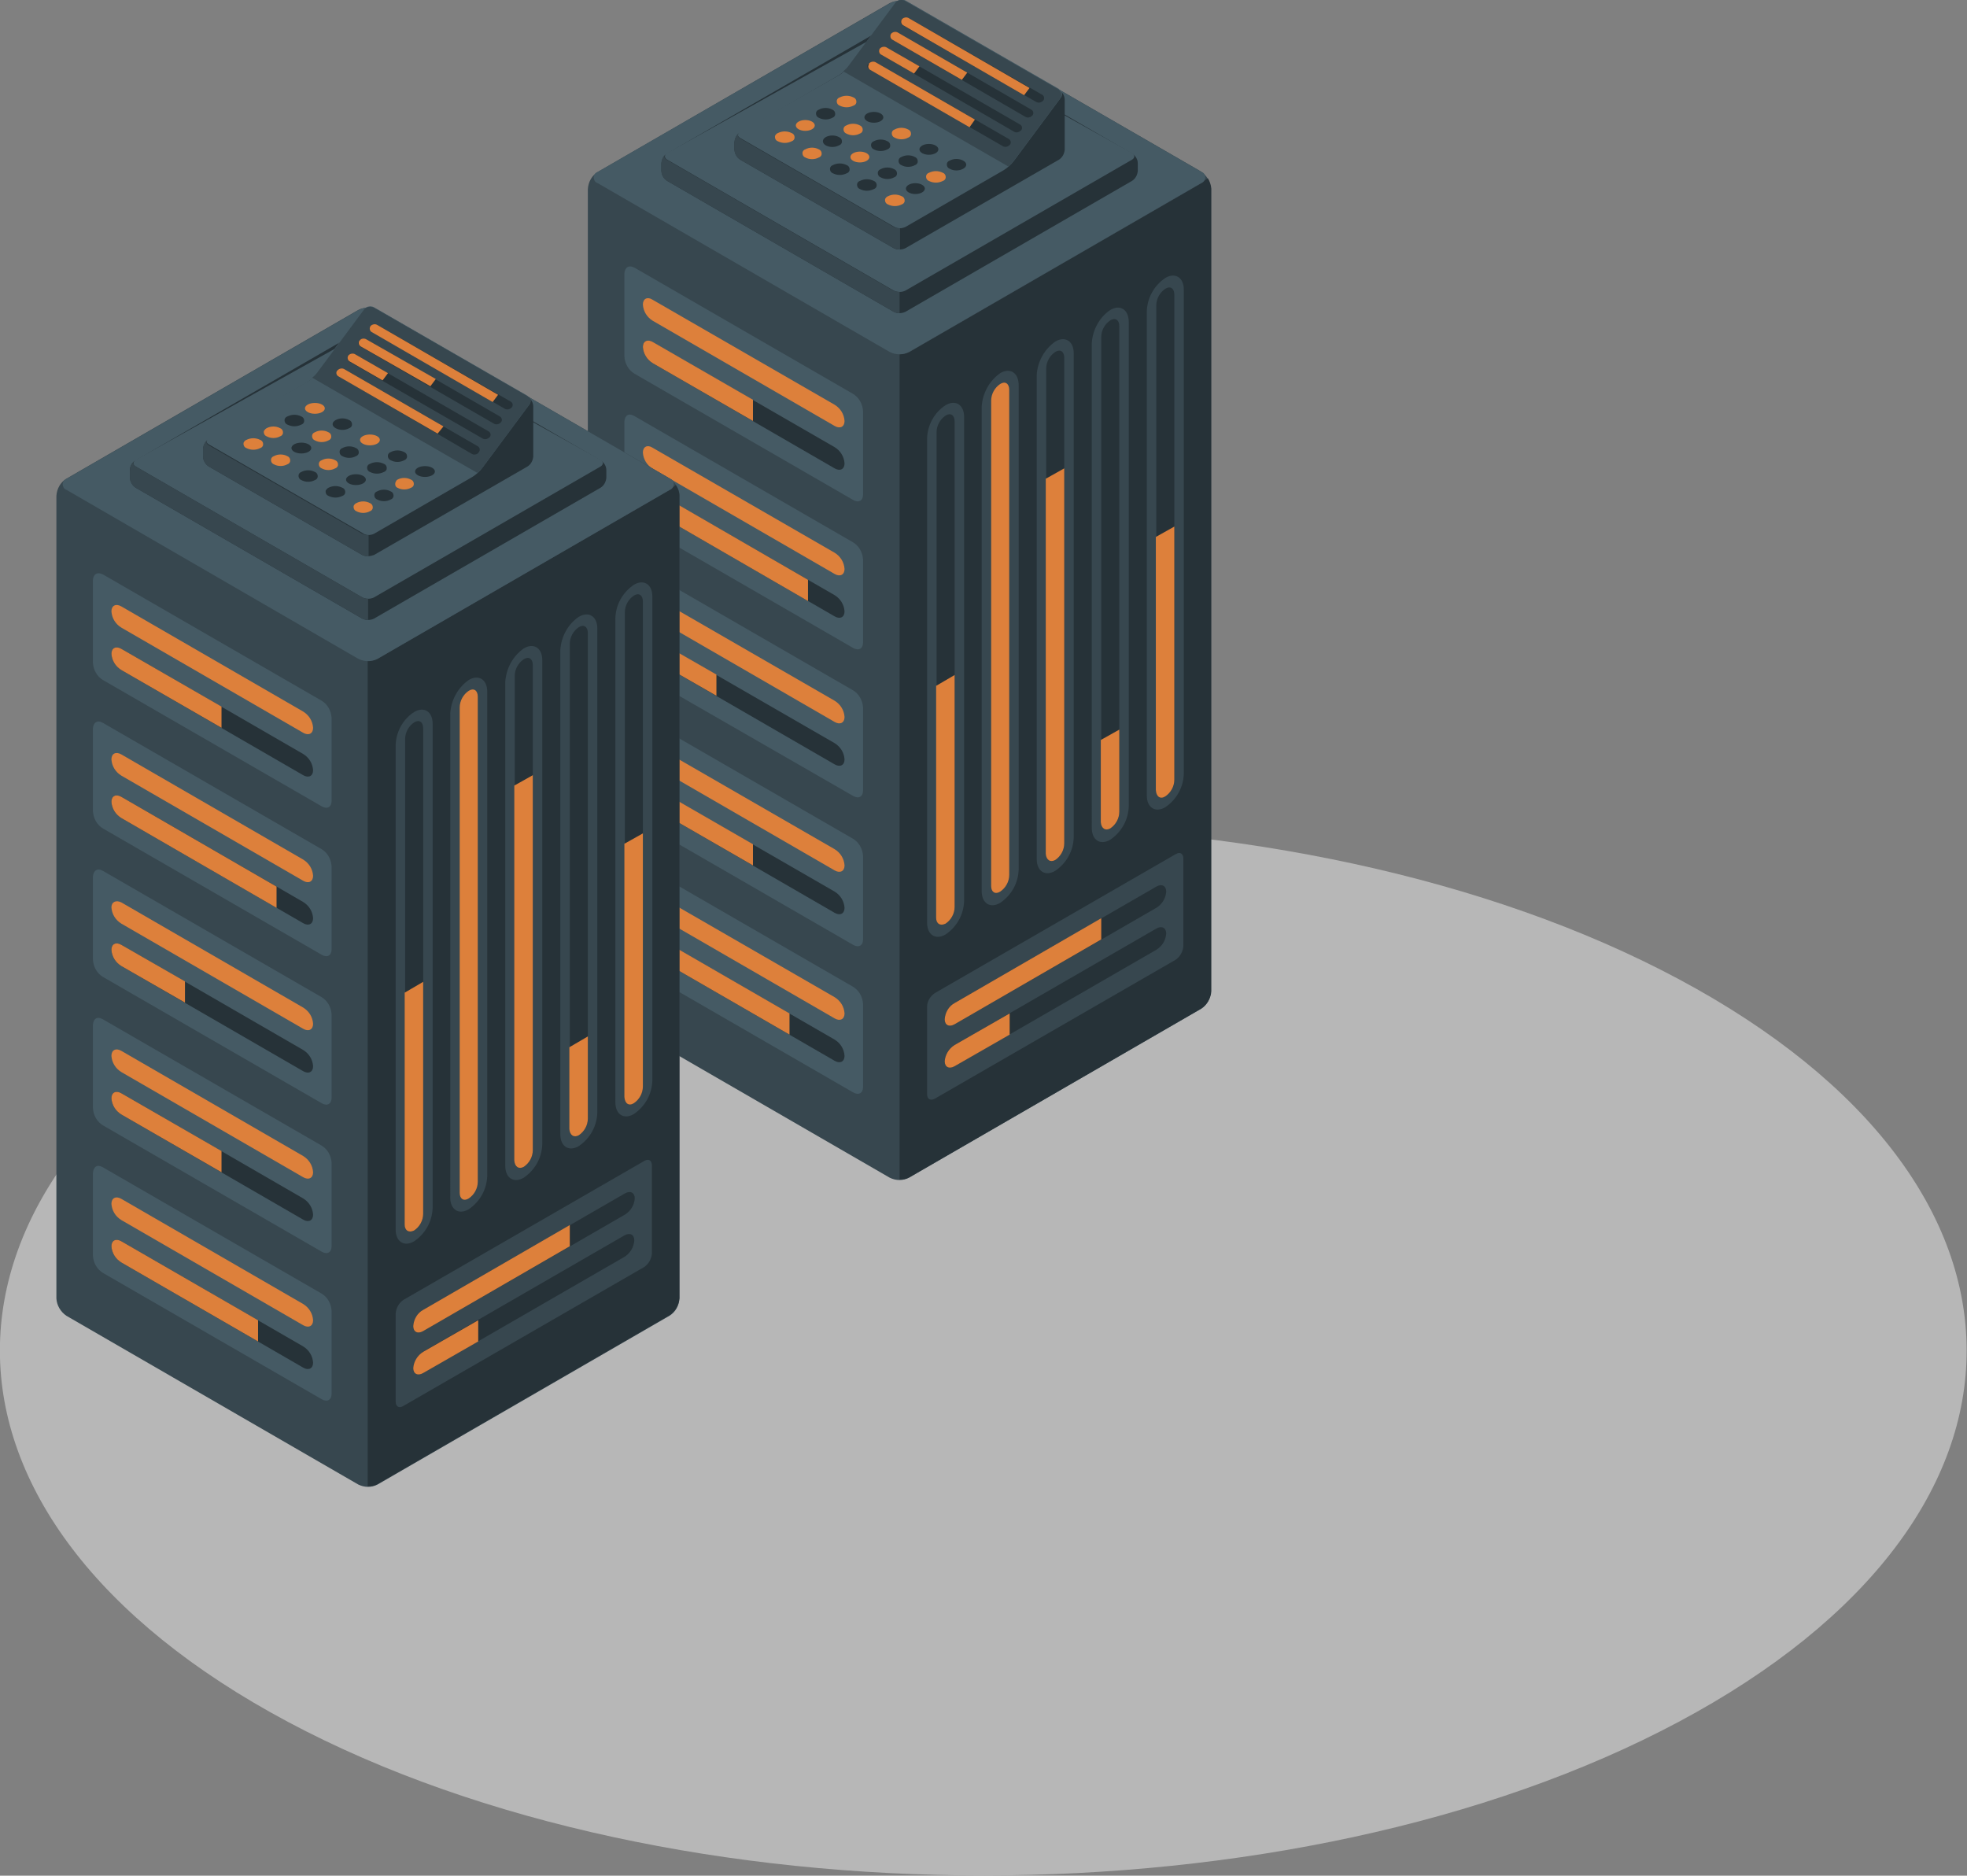
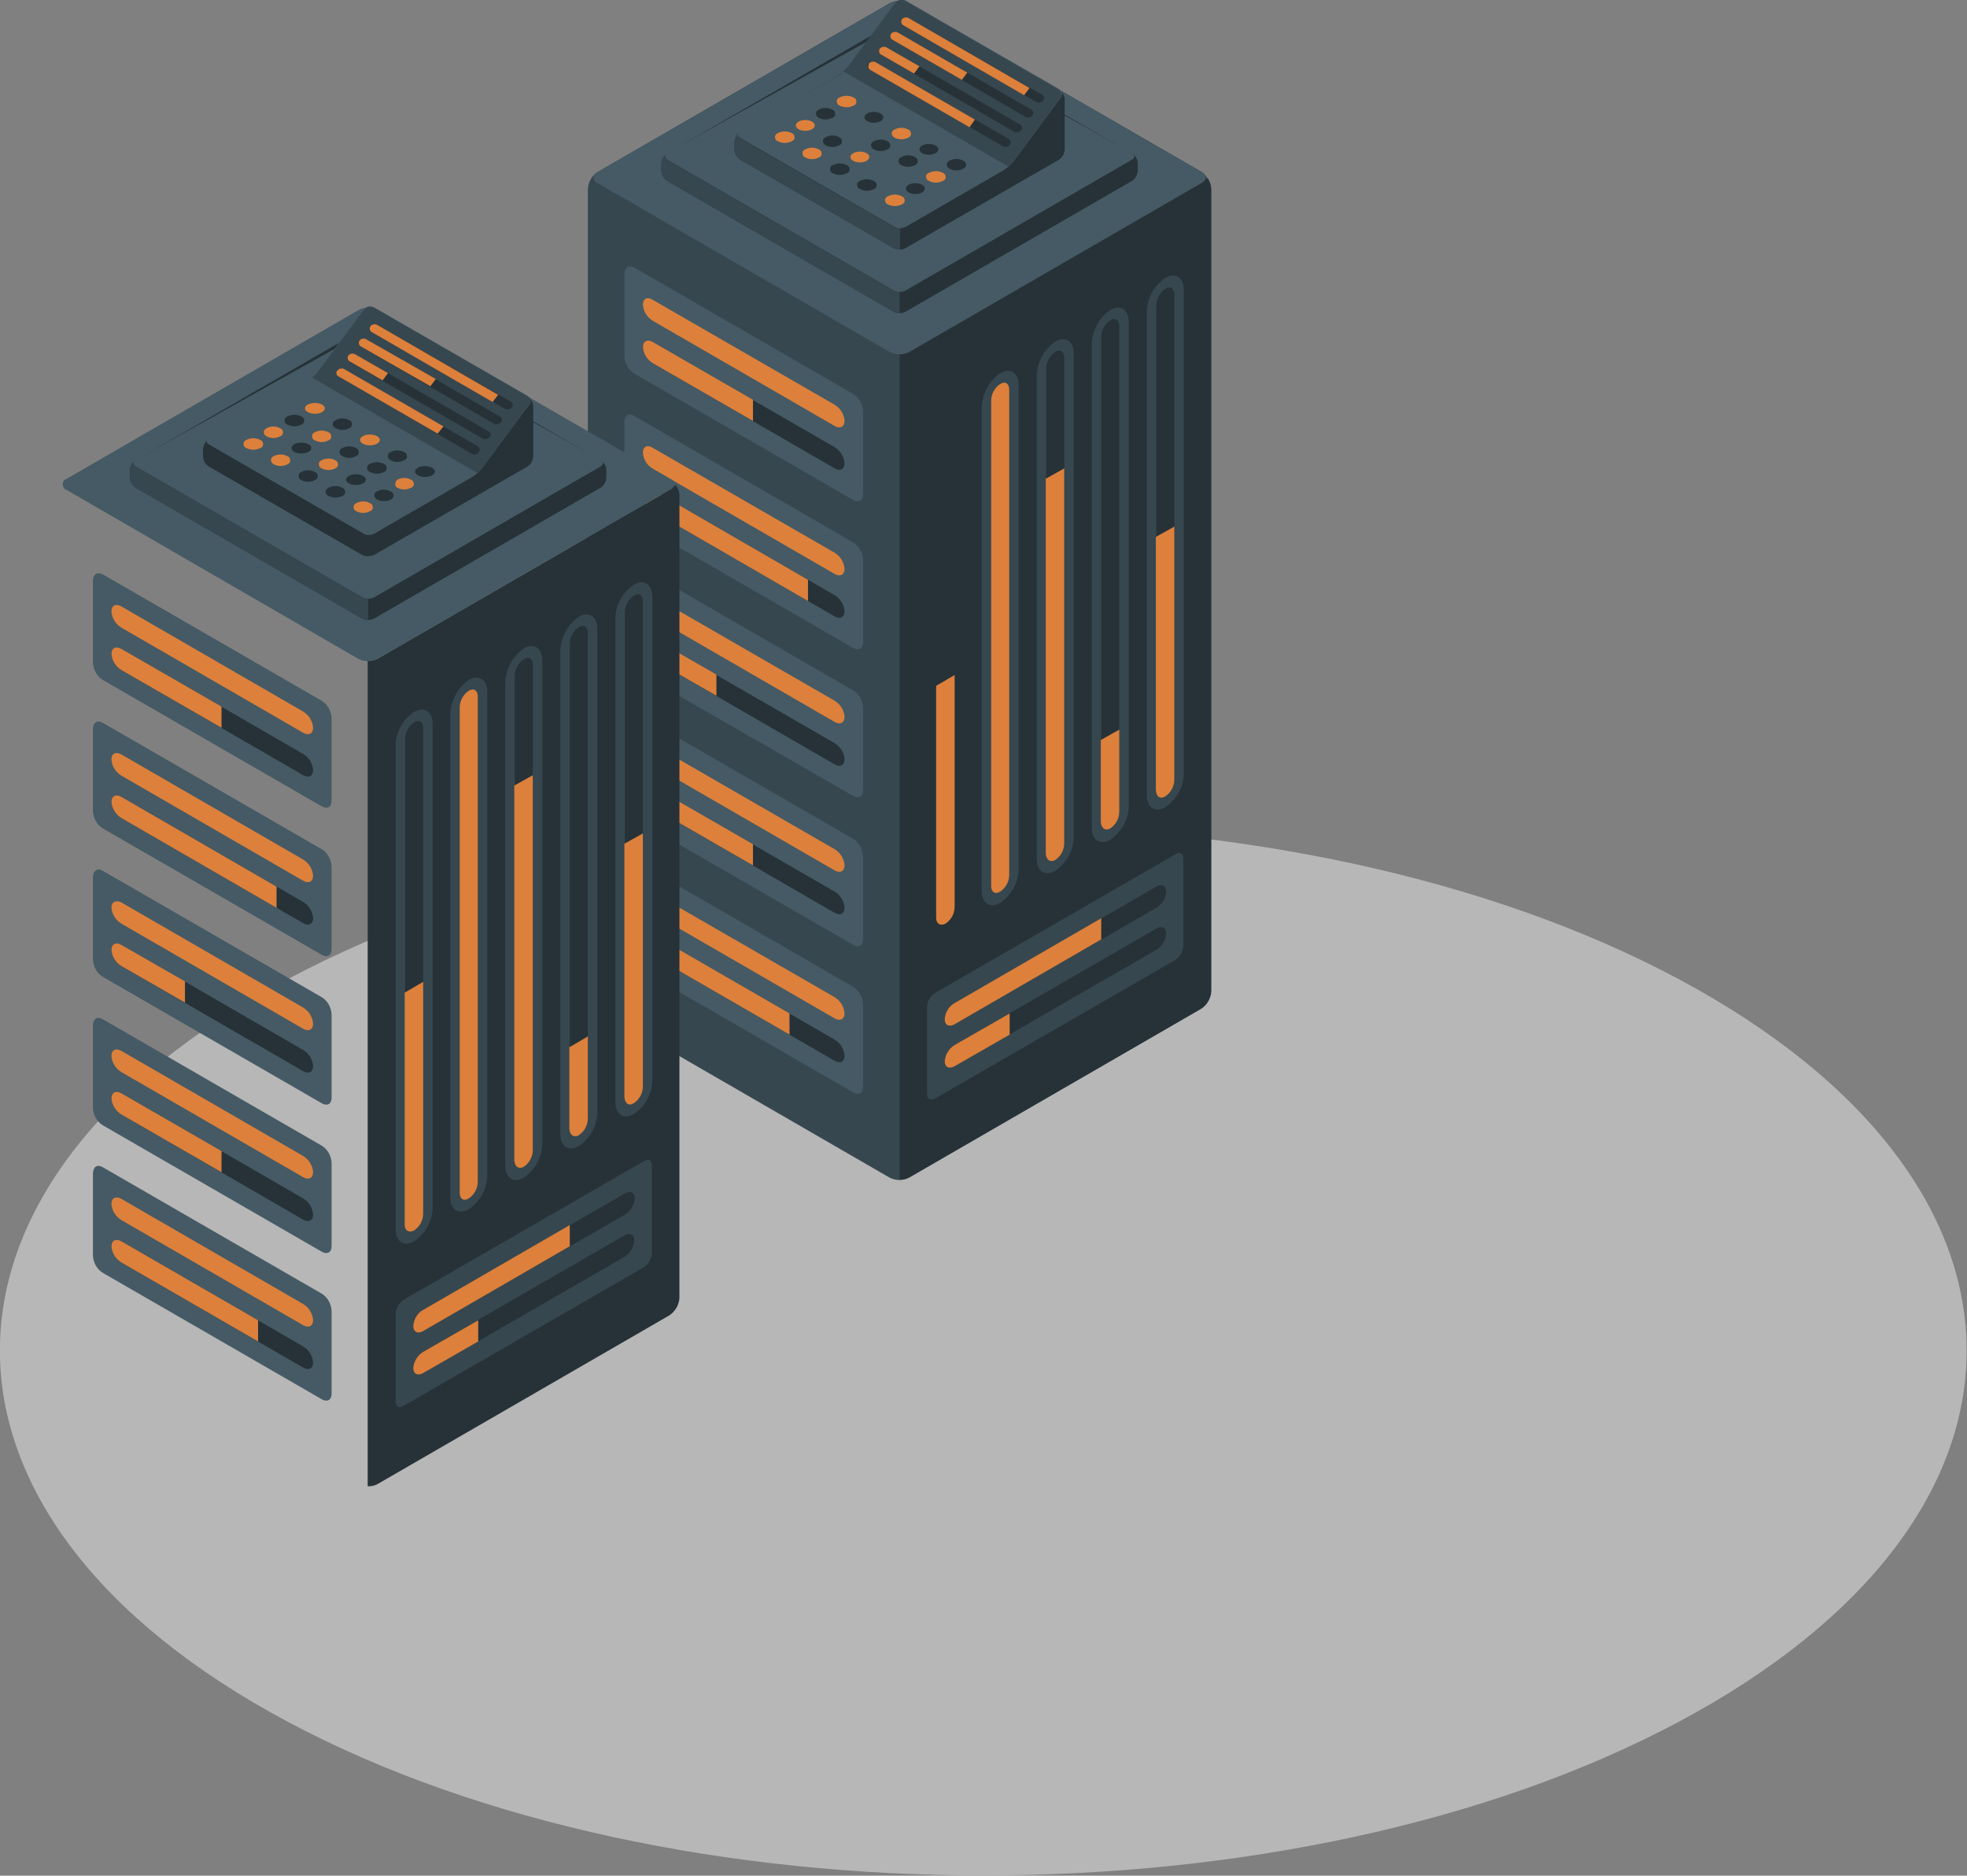
<svg xmlns="http://www.w3.org/2000/svg" version="1.1" id="Layer_1" x="0px" y="0px" viewBox="0 0 436 415.7" style="enable-background:new 0 0 436 415.7;" xml:space="preserve">
  <rect x="0" y="0" width="436" height="415.7" fill="#808080" stroke="none" />
  <style type="text/css">
	.st0{opacity:0.49;}
	.st1{fill:#F0F0F0;}
	.st2{fill:#37474F;}
	.st3{fill:#263238;}
	.st4{fill:#455A64;}
	.st5{fill:#DD803B;}
</style>
  <g id="Floor" class="st0">
    <path id="Floor-2" class="st1" d="M63.8,381.6c85.1,45.4,223.2,45.4,308.3,0s85.1-119.1,0-164.6s-223.2-45.4-308.3,0   S-21.3,336.2,63.8,381.6z" />
  </g>
  <g id="Servers">
    <g id="Server">
      <path class="st2" d="M197.2,0.7l-64.7,37.4c-1.3,0.8-2.1,2.2-2.2,3.8v177.9c0.1,1.5,0.9,2.9,2.2,3.8l64.7,37.4    c1.4,0.7,3,0.7,4.3,0l64.7-37.4c1.3-0.8,2.1-2.2,2.2-3.8v-178c-0.1-1.5-0.9-2.9-2.2-3.8L201.6,0.7C200.2,0,198.6,0,197.2,0.7z" />
      <path class="st3" d="M268.5,41.8v177.9c-0.1,1.5-0.9,2.9-2.2,3.8l-64.7,37.4c-0.7,0.4-1.4,0.5-2.2,0.5V78.5c0.8,0,1.5-0.2,2.2-0.5    l64.7-37.4l0.6-0.5l0.8-0.6C268.2,40.2,268.4,41,268.5,41.8z" />
      <path class="st4" d="M140.6,59.3l48.5,28c1.3,0.8,2.1,2.2,2.2,3.8v18.5c0,1.4-1,1.9-2.2,1.2l-48.5-28c-1.3-0.8-2.1-2.2-2.2-3.8    V60.6C138.5,59.2,139.4,58.7,140.6,59.3z" />
      <path class="st5" d="M142.5,67.5c0.1,1.5,0.9,2.8,2.2,3.6L185,94.4c1.2,0.7,2.2,0.2,2.2-1.1c-0.1-1.5-0.9-2.8-2.2-3.6l-40.4-23.3    C143.5,65.7,142.5,66.2,142.5,67.5z" />
      <path class="st3" d="M142.5,76.9c0.1,1.5,0.9,2.8,2.2,3.6l40.3,23.3c1.2,0.7,2.2,0.2,2.2-1.1c-0.1-1.5-0.9-2.8-2.2-3.6l-40.4-23.3    C143.5,75.1,142.5,75.6,142.5,76.9z" />
      <path class="st5" d="M144.7,75.8l22.2,12.8v4.7l-22.2-12.8c-1.3-0.8-2.1-2.1-2.2-3.6C142.5,75.6,143.5,75.1,144.7,75.8z" />
      <path class="st4" d="M140.6,92.2l48.5,28c1.3,0.8,2.1,2.2,2.2,3.8v18.4c0,1.4-1,1.9-2.2,1.2l-48.5-28c-1.3-0.8-2.1-2.2-2.2-3.8    V93.4C138.5,92,139.4,91.5,140.6,92.2z" />
      <path class="st5" d="M142.5,100.3c0.1,1.5,0.9,2.8,2.2,3.6l40.3,23.3c1.2,0.7,2.2,0.2,2.2-1.1c-0.1-1.5-0.9-2.8-2.2-3.6    l-40.4-23.3C143.5,98.5,142.5,99,142.5,100.3z" />
      <path class="st3" d="M142.5,109.7c0.1,1.5,0.9,2.8,2.2,3.6l40.3,23.3c1.2,0.7,2.2,0.2,2.2-1.1c-0.1-1.5-0.9-2.8-2.2-3.6    l-40.4-23.3C143.5,107.9,142.5,108.4,142.5,109.7z" />
      <path class="st5" d="M144.7,108.6l34.4,19.9v4.7l-34.4-19.9c-1.3-0.8-2.1-2.1-2.2-3.6C142.5,108.4,143.5,107.9,144.7,108.6z" />
      <path class="st4" d="M140.6,125l48.5,28c1.3,0.8,2.1,2.2,2.2,3.8v18.4c0,1.4-1,1.9-2.2,1.2l-48.5-27.9c-1.3-0.8-2.1-2.2-2.2-3.8    v-18.5C138.5,124.9,139.4,124.3,140.6,125z" />
      <path class="st5" d="M142.5,133.1c0.1,1.5,0.9,2.8,2.2,3.6L185,160c1.2,0.7,2.2,0.2,2.2-1.1c-0.1-1.5-0.9-2.8-2.2-3.6L144.6,132    C143.5,131.4,142.5,131.9,142.5,133.1z" />
      <path class="st3" d="M142.5,142.5c0.1,1.5,0.9,2.8,2.2,3.6l40.3,23.3c1.2,0.7,2.2,0.2,2.2-1.1c-0.1-1.5-0.9-2.8-2.2-3.6    l-40.4-23.3C143.5,140.7,142.5,141.2,142.5,142.5z" />
      <path class="st5" d="M144.7,141.4l14.1,8.1v4.7l-14.1-8.1c-1.3-0.8-2.1-2.1-2.2-3.6C142.5,141.2,143.5,140.7,144.7,141.4z" />
      <path class="st4" d="M140.6,157.9l48.5,28c1.3,0.8,2.1,2.2,2.2,3.8v18.5c0,1.4-1,1.9-2.2,1.2l-48.5-28c-1.3-0.8-2.1-2.2-2.2-3.8    v-18.5C138.5,157.7,139.4,157.2,140.6,157.9z" />
      <path class="st5" d="M142.5,166c0.1,1.5,0.9,2.8,2.2,3.6l40.3,23.3c1.2,0.7,2.2,0.2,2.2-1.1c-0.1-1.5-0.9-2.8-2.2-3.6l-40.4-23.3    C143.5,164.2,142.5,164.7,142.5,166z" />
      <path class="st3" d="M142.5,175.4c0.1,1.5,0.9,2.8,2.2,3.6l40.3,23.3c1.2,0.7,2.2,0.2,2.2-1.1c-0.1-1.5-0.9-2.8-2.2-3.6    l-40.4-23.3C143.5,173.6,142.5,174.1,142.5,175.4z" />
      <path class="st5" d="M144.7,174.3l22.2,12.8v4.7L144.7,179c-1.3-0.8-2.1-2.1-2.2-3.6C142.5,174.1,143.5,173.6,144.7,174.3z" />
      <path class="st4" d="M140.6,190.7l48.5,28c1.3,0.8,2.1,2.2,2.2,3.8v18.4c0,1.4-1,1.9-2.2,1.2l-48.5-28c-1.3-0.8-2.1-2.2-2.2-3.8    V192C138.5,190.6,139.4,190,140.6,190.7z" />
      <path class="st5" d="M142.5,198.8c0.1,1.5,0.9,2.8,2.2,3.6l40.3,23.3c1.2,0.7,2.2,0.2,2.2-1.1c-0.1-1.5-0.9-2.8-2.2-3.6    l-40.4-23.3C143.5,197,142.5,197.5,142.5,198.8z" />
      <path class="st3" d="M142.5,208.2c0.1,1.5,0.9,2.8,2.2,3.6l40.3,23.3c1.2,0.7,2.2,0.2,2.2-1.1c-0.1-1.5-0.9-2.8-2.2-3.6    l-40.4-23.3C143.5,206.4,142.5,206.9,142.5,208.2z" />
      <path class="st5" d="M144.7,207.1l30.3,17.5v4.7l-30.3-17.5c-1.3-0.8-2.1-2.1-2.2-3.6C142.5,206.9,143.5,206.4,144.7,207.1z" />
-       <path class="st2" d="M209.6,89.8c2.2-1.3,4.1-0.1,4.1,2.6v107.3c-0.1,3-1.6,5.7-4.1,7.4c-2.2,1.3-4.1,0.1-4.1-2.6V97.1    C205.6,94.2,207.1,91.4,209.6,89.8z" />
      <path class="st3" d="M209.6,204.7c1.2-0.8,2-2.2,2-3.7V93.4c0-1.4-0.9-2-2-1.3c-1.2,0.8-2,2.2-2,3.7v107.6    C207.5,204.7,208.4,205.3,209.6,204.7z" />
      <path class="st5" d="M209.6,204.7c1.2-0.8,2-2.2,2-3.7v-51.4l-4.1,2.4v51.4C207.5,204.7,208.4,205.3,209.6,204.7z" />
      <path class="st2" d="M221.7,82.7c2.2-1.3,4.1-0.1,4.1,2.7v107.3c-0.1,3-1.6,5.7-4.1,7.4c-2.2,1.3-4.1,0.1-4.1-2.6V90.1    C217.8,87.1,219.3,84.4,221.7,82.7z" />
      <path class="st5" d="M221.7,197.6c1.2-0.8,2-2.2,2-3.7V86.4c0-1.4-0.9-2-2-1.3c-1.2,0.8-2,2.2-2,3.7v107.6    C219.7,197.7,220.6,198.3,221.7,197.6z" />
      <path class="st2" d="M233.9,75.7c2.2-1.3,4.1-0.1,4.1,2.6v107.3c-0.1,3-1.6,5.7-4.1,7.4c-2.2,1.3-4.1,0.1-4.1-2.6V83    C230,80.1,231.5,77.4,233.9,75.7z" />
      <path class="st3" d="M233.9,190.6c1.2-0.8,2-2.2,2-3.7V79.3c0-1.4-0.9-2-2-1.3c-1.2,0.8-2,2.2-2,3.7v107.6    C231.9,190.6,232.8,191.2,233.9,190.6z" />
      <path class="st5" d="M233.9,190.6c1.2-0.8,2-2.2,2-3.7v-83.1l-4.1,2.3v83.1C231.9,190.6,232.8,191.2,233.9,190.6z" />
      <path class="st2" d="M246.1,68.7c2.2-1.3,4.1-0.1,4.1,2.7v107.3c-0.1,3-1.6,5.7-4.1,7.4c-2.2,1.3-4.1,0.1-4.1-2.6V76    C242.2,73.1,243.7,70.3,246.1,68.7z" />
      <path class="st3" d="M246.1,183.6c1.2-0.8,2-2.2,2-3.7V72.3c0-1.4-0.9-2-2-1.3c-1.2,0.8-2,2.2-2,3.7v107.6    C244.1,183.6,245,184.2,246.1,183.6z" />
      <path class="st5" d="M246.1,183.6c1.2-0.8,2-2.2,2-3.7v-18.2L244,164v18.2C244.1,183.6,245,184.2,246.1,183.6z" />
      <path class="st2" d="M258.3,61.6c2.2-1.3,4.1-0.1,4.1,2.6v107.3c-0.1,3-1.6,5.7-4.1,7.4c-2.2,1.3-4.1,0.1-4.1-2.6V69    C254.3,66,255.8,63.3,258.3,61.6z" />
      <path class="st3" d="M258.3,176.5c1.2-0.8,2-2.2,2-3.7V65.3c0-1.4-0.9-2-2-1.3c-1.2,0.8-2,2.2-2,3.7v107.6    C256.3,176.6,257.2,177.2,258.3,176.5z" />
      <path class="st5" d="M258.3,176.5c1.2-0.8,2-2.2,2-3.7v-56.1l-4.1,2.3v56.1C256.3,176.6,257.2,177.2,258.3,176.5z" />
      <path class="st2" d="M207.2,220.1l53.4-30.8c1-0.6,1.7-0.1,1.7,1v19.4c-0.1,1.2-0.7,2.3-1.7,3l-53.4,30.8c-1,0.5-1.7,0.1-1.7-1    v-19.4C205.5,221.9,206.2,220.8,207.2,220.1z" />
      <path class="st3" d="M209.4,225.9c0,1.3,1,1.8,2.2,1.1l44.7-25.8c1.3-0.8,2.1-2.1,2.2-3.6c0-1.3-1-1.8-2.2-1.1l-44.7,25.8    C210.3,223,209.5,224.4,209.4,225.9z" />
      <path class="st5" d="M209.4,225.9c0,1.3,1,1.8,2.2,1.1l32.5-18.8v-4.7l-32.5,18.8C210.3,223,209.5,224.4,209.4,225.9z" />
      <path class="st3" d="M209.4,235.2c0,1.3,1,1.8,2.2,1.1l44.7-25.8c1.3-0.8,2.1-2.1,2.2-3.6c0-1.3-1-1.8-2.2-1.1l-44.7,25.8    C210.3,232.4,209.5,233.8,209.4,235.2z" />
      <path class="st5" d="M209.4,235.2c0,1.3,1,1.8,2.2,1.1l12.2-7v-4.7l-12.2,7C210.3,232.4,209.5,233.8,209.4,235.2z" />
      <path class="st4" d="M266.3,38.1L201.6,0.7c-1.4-0.7-3-0.7-4.3,0l-64.8,37.4c-0.7,0.2-1.1,1-0.8,1.7c0.1,0.4,0.4,0.7,0.8,0.8    L197.2,78c1.4,0.7,3,0.7,4.3,0l64.7-37.4c0.7-0.2,1.1-1,0.9-1.7C267,38.5,266.7,38.2,266.3,38.1z" />
      <path class="st3" d="M198.1,69.1l-50.2-29c-0.8-0.5-1.2-1.3-1.3-2.2v-1.7c0.1-0.9,0.5-1.7,1.3-2.2l50.2-29c0.8-0.4,1.8-0.4,2.6,0    l50.2,29c0.8,0.5,1.3,1.3,1.3,2.2v1.7c-0.1,0.9-0.5,1.7-1.3,2.2l-50.2,29C199.9,69.5,198.9,69.5,198.1,69.1z" />
      <path class="st4" d="M147.9,35.4l50.2,29c0.8,0.4,1.8,0.4,2.6,0l50.2-29c0.7-0.4,0.7-1.1,0-1.5l-50.2-28c-0.8-0.4-1.8-0.4-2.6,0    l-50.2,28C147.2,34.3,147.2,35,147.9,35.4z" />
      <path class="st2" d="M199.4,64.7v4.7c-0.5,0-0.9-0.1-1.3-0.3l-50.2-29c-0.8-0.5-1.3-1.3-1.3-2.2v-1.7c0-0.8,0.4-1.6,1-2.1    c-0.5,0.4-0.4,1,0.2,1.3l50.2,29C198.5,64.6,198.9,64.7,199.4,64.7z" />
      <path class="st3" d="M198.1,55l-34-19.6c-0.8-0.5-1.2-1.3-1.3-2.2v-1.7c0.1-0.9,0.5-1.7,1.3-2.2l21.8-12.6    c0.8-0.5,1.6-1.2,2.2-1.9l10.4-14c0.5-0.7,1.4-0.9,2.2-0.5l34,19.6c0.8,0.5,1.3,1.3,1.3,2.2v11.1c-0.1,0.9-0.5,1.7-1.3,2.2    l-34,19.6C199.9,55.4,198.9,55.4,198.1,55z" />
      <path class="st4" d="M200.7,50.3l21.8-12.6c0.8-0.5,1.6-1.2,2.2-2l10.4-14c0.5-0.6,0.4-1.4-0.2-1.8c-0.1-0.1-0.2-0.1-0.2-0.2    l-34-19.6c-0.7-0.4-1.7-0.2-2.2,0.5l-10.4,14c-0.5,0.8-1.2,1.5-2,2l-22,12.5c-0.4,0.1-0.6,0.6-0.5,1c0.1,0.2,0.3,0.4,0.5,0.5    l34,19.6C198.9,50.7,199.8,50.7,200.7,50.3z" />
      <path class="st2" d="M234.6,19.8l-34-19.6c-0.7-0.4-1.7-0.2-2.2,0.5l-10.4,14c-0.3,0.4-0.7,0.8-1.1,1.1l36.6,21.1    c0.4-0.3,0.7-0.7,1.1-1.1l10.4-14c0.4-0.6,0.3-1.4-0.2-1.8C234.8,19.9,234.7,19.9,234.6,19.8z" />
      <path class="st5" d="M172.4,29.5c1-0.5,2.1-0.5,3.1,0c0.5,0.2,0.7,0.7,0.6,1.2c-0.1,0.3-0.3,0.5-0.6,0.6c-1,0.5-2.1,0.5-3.1,0    c-0.5-0.2-0.7-0.7-0.6-1.2C171.9,29.9,172.1,29.6,172.4,29.5z" />
      <path class="st5" d="M178.5,33.1c0.9-0.5,2.1-0.5,3,0c0.5,0.2,0.7,0.7,0.6,1.2c-0.1,0.3-0.3,0.5-0.6,0.6c-0.9,0.5-2.1,0.5-3,0    c-0.5-0.2-0.7-0.7-0.6-1.2C178,33.4,178.2,33.2,178.5,33.1z" />
      <path class="st3" d="M184.6,36.6c1-0.5,2.1-0.5,3.1,0c0.5,0.2,0.7,0.7,0.6,1.2c-0.1,0.3-0.3,0.5-0.6,0.6c-1,0.5-2.1,0.5-3.1,0    c-0.5-0.2-0.7-0.7-0.6-1.2C184.1,36.9,184.3,36.7,184.6,36.6z" />
      <path class="st3" d="M190.6,40.1c1-0.5,2.1-0.5,3.1,0c0.5,0.2,0.7,0.7,0.6,1.2c-0.1,0.3-0.3,0.5-0.6,0.6c-1,0.5-2.1,0.5-3.1,0    c-0.5-0.2-0.7-0.7-0.6-1.2C190.1,40.4,190.3,40.2,190.6,40.1z" />
      <ellipse class="st5" cx="178.5" cy="27.8" rx="2.1" ry="1.2" />
      <path class="st3" d="M183,30.4c0.9-0.5,2.1-0.5,3,0c0.5,0.2,0.7,0.7,0.6,1.2c-0.1,0.3-0.3,0.5-0.6,0.6c-0.9,0.5-2.1,0.5-3,0    C182.2,31.7,182.2,30.9,183,30.4z" />
      <ellipse class="st5" cx="190.6" cy="34.8" rx="2.1" ry="1.2" />
-       <path class="st3" d="M195.2,37.5c0.9-0.5,2.1-0.5,3,0c0.5,0.2,0.7,0.7,0.6,1.2c-0.1,0.3-0.3,0.5-0.6,0.6c-0.9,0.5-2.1,0.5-3,0    c-0.5-0.2-0.7-0.7-0.6-1.2C194.7,37.8,194.9,37.6,195.2,37.5z" />
      <path class="st3" d="M181.5,24.3c0.9-0.5,2.1-0.5,3,0c0.5,0.2,0.7,0.7,0.6,1.2c-0.1,0.3-0.3,0.5-0.6,0.6c-0.9,0.5-2.1,0.5-3,0    c-0.5-0.2-0.7-0.7-0.6-1.2C181,24.6,181.2,24.4,181.5,24.3z" />
-       <path class="st5" d="M187.6,27.8c0.9-0.5,2.1-0.5,3,0c0.5,0.2,0.7,0.7,0.6,1.2c-0.1,0.3-0.3,0.5-0.6,0.6c-0.9,0.5-2.1,0.5-3,0    c-0.5-0.2-0.7-0.7-0.6-1.2C187.1,28.1,187.3,27.9,187.6,27.8z" />
      <path class="st3" d="M193.7,31.3c0.9-0.5,2.1-0.5,3,0c0.5,0.2,0.7,0.7,0.6,1.2c-0.1,0.3-0.3,0.5-0.6,0.6c-0.9,0.5-2.1,0.5-3,0    c-0.5-0.2-0.7-0.7-0.6-1.2C193.2,31.6,193.4,31.4,193.7,31.3z" />
      <path class="st5" d="M196.8,43.5c1-0.5,2.1-0.5,3.1,0c0.5,0.2,0.7,0.7,0.6,1.2c-0.1,0.3-0.3,0.5-0.6,0.6c-1,0.5-2.1,0.5-3.1,0    c-0.5-0.2-0.7-0.7-0.6-1.2C196.3,43.9,196.5,43.6,196.8,43.5z" />
      <ellipse class="st3" cx="202.9" cy="41.8" rx="2.1" ry="1.2" />
      <path class="st3" d="M199.8,34.8c0.9-0.5,2.1-0.5,3,0c0.5,0.2,0.7,0.7,0.6,1.2c-0.1,0.3-0.3,0.5-0.6,0.6c-0.9,0.5-2.1,0.5-3,0    c-0.5-0.2-0.7-0.7-0.6-1.2C199.3,35.1,199.5,34.9,199.8,34.8z" />
      <path class="st5" d="M186.1,21.6c1-0.5,2.1-0.5,3.1,0c0.5,0.2,0.7,0.7,0.6,1.2c-0.1,0.3-0.3,0.5-0.6,0.6c-1,0.5-2.1,0.5-3.1,0    c-0.5-0.2-0.7-0.7-0.6-1.2C185.6,21.9,185.8,21.7,186.1,21.6z" />
      <ellipse class="st3" cx="193.7" cy="26" rx="2.1" ry="1.2" />
      <path class="st5" d="M198.3,28.7c0.9-0.5,2.1-0.5,3,0c0.5,0.2,0.7,0.7,0.6,1.2c-0.1,0.3-0.3,0.5-0.6,0.6c-0.9,0.5-2.1,0.5-3,0    c-0.5-0.2-0.7-0.7-0.6-1.2C197.8,29,198,28.8,198.3,28.7z" />
      <ellipse class="st3" cx="205.9" cy="33.1" rx="2.1" ry="1.2" />
      <path class="st5" d="M205.9,38.3c1-0.5,2.1-0.5,3.1,0c0.5,0.2,0.7,0.7,0.6,1.2c-0.1,0.3-0.3,0.5-0.6,0.6c-1,0.5-2.1,0.5-3.1,0    c-0.5-0.2-0.7-0.7-0.6-1.2C205.4,38.6,205.6,38.4,205.9,38.3z" />
      <path class="st3" d="M210.5,35.6c0.9-0.5,2.1-0.5,3,0s0.9,1.3,0,1.8s-2.1,0.5-3,0c-0.5-0.2-0.7-0.7-0.6-1.2    C210,35.9,210.2,35.7,210.5,35.6z" />
      <path class="st2" d="M199.5,50.6v4.7c-0.5,0-0.9-0.1-1.4-0.3l-34-19.6c-0.8-0.5-1.3-1.3-1.3-2.2v-1.7c0-0.8,0.4-1.6,1.1-2.1    c-0.5,0.4-0.4,1,0.2,1.3l34,19.6C198.5,50.5,199,50.6,199.5,50.6z" />
      <path class="st3" d="M192.6,14.1L192.6,14.1c0.3-0.4,1-0.6,1.5-0.3l29.5,17c0.4,0.2,0.6,0.8,0.3,1.2c0,0,0,0.1-0.1,0.1l0,0    c-0.3,0.4-1,0.6-1.5,0.3l-29.6-17c-0.4-0.2-0.6-0.8-0.3-1.2C192.6,14.2,192.6,14.1,192.6,14.1z" />
      <path class="st5" d="M192.6,14.1L192.6,14.1c0.3-0.4,1-0.6,1.5-0.3l22,12.7l-1.2,1.7l-22-12.7c-0.4-0.2-0.6-0.8-0.3-1.2    C192.5,14.2,192.6,14.1,192.6,14.1z" />
      <path class="st3" d="M195,10.8L195,10.8c0.3-0.4,1-0.6,1.5-0.3l29.6,17.1c0.4,0.2,0.6,0.8,0.3,1.2c0,0,0,0.1-0.1,0.1l0,0    c-0.4,0.4-1,0.6-1.5,0.3l-29.5-17.1c-0.4-0.2-0.6-0.8-0.3-1.2C195,10.9,195,10.8,195,10.8z" />
      <path class="st5" d="M195,10.8L195,10.8c0.3-0.4,1-0.6,1.5-0.3l7.3,4.2l-1.2,1.6l-7.3-4.2C194.9,11.9,194.7,11.3,195,10.8    L195,10.8z" />
      <path class="st3" d="M197.5,7.5L197.5,7.5c0.3-0.4,1-0.6,1.5-0.3l29.6,17.1c0.4,0.2,0.6,0.8,0.3,1.2c0,0,0,0.1-0.1,0.1l0,0    c-0.3,0.4-1,0.6-1.5,0.3L197.8,8.8c-0.4-0.2-0.6-0.8-0.3-1.2C197.4,7.6,197.5,7.6,197.5,7.5z" />
      <path class="st5" d="M197.5,7.5L197.5,7.5c0.3-0.4,1-0.6,1.5-0.3l15.4,8.9l-1.2,1.6l-15.4-8.9C197.4,8.6,197.2,8,197.5,7.5    C197.4,7.7,197.4,7.6,197.5,7.5z" />
      <path class="st3" d="M199.9,4.3L199.9,4.3c0.3-0.4,1-0.6,1.5-0.3L231,21c0.4,0.2,0.6,0.8,0.3,1.2c0,0,0,0.1-0.1,0.1l0,0    c-0.3,0.4-1,0.6-1.5,0.3l-29.6-17c-0.4-0.2-0.6-0.8-0.3-1.2C199.9,4.3,199.9,4.3,199.9,4.3z" />
      <path class="st5" d="M199.9,4.3L199.9,4.3c0.3-0.4,1-0.6,1.5-0.3l26.8,15.5l-1.2,1.6L200.2,5.6C199.8,5.4,199.6,4.8,199.9,4.3    C199.9,4.3,199.9,4.3,199.9,4.3z" />
    </g>
    <g id="Server-2">
-       <path class="st2" d="M79.4,68.7l-64.7,37.4c-1.3,0.8-2.1,2.2-2.2,3.8v177.9c0.1,1.5,0.9,2.9,2.2,3.8L79.4,329c1.4,0.7,3,0.7,4.3,0    l64.7-37.4c1.3-0.8,2.1-2.2,2.2-3.8v-178c-0.1-1.5-0.9-2.9-2.2-3.8L83.8,68.7C82.4,68,80.8,68,79.4,68.7z" />
      <path class="st3" d="M150.6,109.8v177.9c-0.1,1.5-0.9,2.9-2.2,3.8l-64.7,37.4c-0.7,0.4-1.4,0.5-2.2,0.5V146.5    c0.8,0,1.5-0.2,2.2-0.5l64.7-37.4l0.6-0.5l0.8-0.6C150.3,108.2,150.6,109,150.6,109.8z" />
      <path class="st4" d="M22.8,127.3l48.5,28c1.3,0.8,2.1,2.2,2.2,3.8v18.4c0,1.4-1,1.9-2.2,1.2l-48.5-28c-1.3-0.8-2.1-2.2-2.2-3.8    v-18.4C20.7,127.2,21.6,126.7,22.8,127.3z" />
      <path class="st5" d="M24.7,135.5c0.1,1.5,0.9,2.8,2.2,3.6l40.3,23.3c1.2,0.7,2.2,0.2,2.2-1.1c-0.1-1.5-0.9-2.8-2.2-3.6l-40.3-23.3    C25.7,133.7,24.7,134.2,24.7,135.5z" />
      <path class="st3" d="M24.7,144.9c0.1,1.5,0.9,2.8,2.2,3.6l40.3,23.3c1.2,0.7,2.2,0.2,2.2-1.1c-0.1-1.5-0.9-2.8-2.2-3.6l-40.3-23.3    C25.7,143.1,24.7,143.6,24.7,144.9z" />
      <path class="st5" d="M26.9,143.8l22.2,12.8v4.7l-22.2-12.8c-1.3-0.8-2.1-2.1-2.2-3.6C24.7,143.6,25.7,143.1,26.9,143.8z" />
      <path class="st4" d="M22.8,160.2l48.5,28c1.3,0.8,2.1,2.2,2.2,3.8v18.4c0,1.4-1,1.9-2.2,1.2l-48.5-28c-1.3-0.8-2.1-2.2-2.2-3.8    v-18.4C20.7,160.1,21.6,159.5,22.8,160.2z" />
      <path class="st5" d="M24.7,168.3c0.1,1.5,0.9,2.8,2.2,3.6l40.3,23.3c1.2,0.7,2.2,0.2,2.2-1.1c-0.1-1.5-0.9-2.8-2.2-3.6l-40.3-23.3    C25.7,166.5,24.7,167,24.7,168.3z" />
      <path class="st3" d="M24.7,177.7c0.1,1.5,0.9,2.8,2.2,3.6l40.3,23.3c1.2,0.7,2.2,0.2,2.2-1.1c-0.1-1.5-0.9-2.8-2.2-3.6l-40.3-23.3    C25.7,175.9,24.7,176.4,24.7,177.7z" />
      <path class="st5" d="M26.9,176.6l34.4,19.9v4.7l-34.4-19.9c-1.3-0.8-2.1-2.1-2.2-3.6C24.7,176.4,25.7,175.9,26.9,176.6z" />
      <path class="st4" d="M22.8,193l48.5,28c1.3,0.8,2.1,2.2,2.2,3.8v18.5c0,1.4-1,1.9-2.2,1.2l-48.5-28c-1.3-0.8-2.1-2.2-2.2-3.8    v-18.4C20.7,192.9,21.6,192.3,22.8,193z" />
      <path class="st5" d="M24.7,201.1c0.1,1.5,0.9,2.8,2.2,3.6L67.2,228c1.2,0.7,2.2,0.2,2.2-1.1c-0.1-1.5-0.9-2.8-2.2-3.6L26.9,200    C25.7,199.4,24.7,199.9,24.7,201.1z" />
      <path class="st3" d="M24.7,210.5c0.1,1.5,0.9,2.8,2.2,3.6l40.3,23.3c1.2,0.7,2.2,0.2,2.2-1.1c-0.1-1.5-0.9-2.8-2.2-3.6l-40.3-23.3    C25.7,208.7,24.7,209.2,24.7,210.5z" />
      <path class="st5" d="M26.9,209.4l14.1,8.1v4.7l-14.1-8.1c-1.3-0.8-2.1-2.1-2.2-3.6C24.7,209.2,25.7,208.7,26.9,209.4z" />
      <path class="st4" d="M22.8,225.9l48.5,28c1.3,0.8,2.1,2.2,2.2,3.8v18.5c0,1.4-1,1.9-2.2,1.2l-48.5-28c-1.3-0.8-2.1-2.2-2.2-3.8    v-18.5C20.7,225.7,21.6,225.2,22.8,225.9z" />
      <path class="st5" d="M24.7,234c0.1,1.5,0.9,2.8,2.2,3.6l40.3,23.3c1.2,0.7,2.2,0.2,2.2-1.1c-0.1-1.5-0.9-2.8-2.2-3.6l-40.3-23.3    C25.7,232.2,24.7,232.7,24.7,234z" />
      <path class="st3" d="M24.7,243.4c0.1,1.5,0.9,2.8,2.2,3.6l40.3,23.3c1.2,0.7,2.2,0.2,2.2-1.1c-0.1-1.5-0.9-2.8-2.2-3.6l-40.3-23.3    C25.7,241.6,24.7,242.1,24.7,243.4z" />
      <path class="st5" d="M26.9,242.3l22.2,12.8v4.7L26.9,247c-1.3-0.8-2.1-2.1-2.2-3.6C24.7,242.1,25.7,241.6,26.9,242.3z" />
      <path class="st4" d="M22.8,258.7l48.5,28c1.3,0.8,2.1,2.2,2.2,3.8v18.4c0,1.4-1,1.9-2.2,1.2l-48.5-28c-1.3-0.8-2.1-2.2-2.2-3.8    V260C20.7,258.5,21.6,258,22.8,258.7z" />
      <path class="st5" d="M24.7,266.8c0.1,1.5,0.9,2.8,2.2,3.6l40.3,23.3c1.2,0.7,2.2,0.2,2.2-1.1c-0.1-1.5-0.9-2.8-2.2-3.6l-40.3-23.3    C25.7,265,24.7,265.5,24.7,266.8z" />
      <path class="st3" d="M24.7,276.2c0.1,1.5,0.9,2.8,2.2,3.6l40.3,23.3c1.2,0.7,2.2,0.2,2.2-1.1c-0.1-1.5-0.9-2.8-2.2-3.6l-40.3-23.3    C25.7,274.4,24.7,274.9,24.7,276.2z" />
      <path class="st5" d="M26.9,275.1l30.3,17.5v4.7l-30.3-17.5c-1.3-0.8-2.1-2.1-2.2-3.6C24.7,274.9,25.7,274.4,26.9,275.1z" />
      <path class="st2" d="M91.8,157.8c2.2-1.3,4.1-0.1,4.1,2.6v107.3c-0.1,3-1.6,5.7-4.1,7.4c-2.2,1.3-4.1,0.1-4.1-2.6V165.1    C87.8,162.2,89.3,159.4,91.8,157.8z" />
      <path class="st3" d="M91.8,272.7c1.2-0.8,2-2.2,2-3.7V161.4c0-1.4-0.9-2-2-1.3c-1.2,0.8-2,2.2-2,3.7v107.6    C89.7,272.7,90.6,273.3,91.8,272.7z" />
      <path class="st5" d="M91.8,272.7c1.2-0.8,2-2.2,2-3.7v-51.4l-4.1,2.4v51.4C89.7,272.7,90.6,273.3,91.8,272.7z" />
      <path class="st2" d="M103.9,150.7c2.2-1.3,4.1-0.1,4.1,2.6v107.3c-0.1,3-1.6,5.7-4.1,7.4c-2.2,1.3-4.1,0.1-4.1-2.6V158.1    C100,155.1,101.5,152.4,103.9,150.7z" />
      <path class="st5" d="M103.9,265.6c1.2-0.8,2-2.2,2-3.7V154.4c0-1.4-0.9-2-2-1.3c-1.2,0.8-2,2.2-2,3.7v107.6    C101.9,265.7,102.8,266.3,103.9,265.6z" />
      <path class="st2" d="M116.1,143.7c2.2-1.3,4.1-0.1,4.1,2.6v107.3c-0.1,3-1.6,5.7-4.1,7.4c-2.2,1.3-4.1,0.1-4.1-2.6V151.1    C112.2,148.1,113.7,145.4,116.1,143.7z" />
      <path class="st3" d="M116.1,258.6c1.2-0.8,2-2.2,2-3.7V147.4c0-1.4-0.9-2-2-1.3c-1.2,0.8-2,2.2-2,3.7v107.6    C114.1,258.6,115,259.2,116.1,258.6z" />
      <path class="st5" d="M116.1,258.6c1.2-0.8,2-2.2,2-3.7v-83.1l-4.1,2.3v83.1C114.1,258.6,115,259.2,116.1,258.6z" />
      <path class="st2" d="M128.3,136.7c2.2-1.3,4.1-0.1,4.1,2.6v107.3c-0.1,3-1.6,5.7-4.1,7.4c-2.2,1.3-4.1,0.1-4.1-2.6V144    C124.4,141.1,125.9,138.3,128.3,136.7z" />
      <path class="st3" d="M128.3,251.6c1.2-0.8,2-2.2,2-3.7V140.3c0-1.4-0.9-2-2-1.3c-1.2,0.8-2,2.2-2,3.7v107.6    C126.3,251.6,127.2,252.2,128.3,251.6z" />
      <path class="st5" d="M128.3,251.6c1.2-0.8,2-2.2,2-3.7v-18.2l-4.1,2.4v18.1C126.3,251.6,127.2,252.2,128.3,251.6z" />
      <path class="st2" d="M140.5,129.6c2.2-1.3,4.1-0.1,4.1,2.6v107.3c-0.1,3-1.6,5.7-4.1,7.4c-2.2,1.3-4.1,0.1-4.1-2.6V137    C136.5,134,138,131.3,140.5,129.6z" />
      <path class="st3" d="M140.5,244.5c1.2-0.8,2-2.2,2-3.7V133.3c0-1.4-0.9-2-2-1.3c-1.2,0.8-2,2.2-2,3.7v107.6    C138.5,244.6,139.4,245.2,140.5,244.5z" />
      <path class="st5" d="M140.5,244.5c1.2-0.8,2-2.2,2-3.7v-56.1l-4.1,2.3v56.1C138.5,244.6,139.4,245.2,140.5,244.5z" />
      <path class="st2" d="M89.4,288.1l53.4-30.8c1-0.6,1.7-0.1,1.7,1v19.5c-0.1,1.2-0.7,2.3-1.7,3l-53.4,30.8c-1,0.6-1.7,0.1-1.7-1    v-19.5C87.8,289.9,88.4,288.8,89.4,288.1z" />
      <path class="st3" d="M91.6,293.9c0,1.3,1,1.8,2.2,1.1l44.7-25.8c1.3-0.8,2.1-2.1,2.2-3.6c0-1.3-1-1.8-2.2-1.1l-44.7,25.8    C92.5,291,91.7,292.4,91.6,293.9z" />
      <path class="st5" d="M91.6,293.9c0,1.3,1,1.8,2.2,1.1l32.5-18.8v-4.7l-32.5,18.8C92.5,291,91.7,292.4,91.6,293.9z" />
      <path class="st3" d="M91.6,303.2c0,1.3,1,1.8,2.2,1.1l44.7-25.8c1.2-0.8,2-2.1,2.1-3.6c0-1.3-1-1.8-2.2-1.1l-44.7,25.8    C92.5,300.5,91.7,301.8,91.6,303.2z" />
      <path class="st5" d="M91.6,303.2c0,1.3,1,1.8,2.2,1.1l12.2-7v-4.7l-12.2,7C92.5,300.4,91.7,301.8,91.6,303.2z" />
      <path class="st4" d="M148.5,106.1L83.8,68.7c-1.4-0.7-3-0.7-4.3,0l-64.7,37.4c-0.7,0.2-1.1,1-0.8,1.7c0.1,0.4,0.4,0.7,0.8,0.8    L79.4,146c1.4,0.7,3,0.7,4.3,0l64.7-37.4c0.7-0.2,1.1-1,0.9-1.7C149.2,106.5,148.9,106.2,148.5,106.1z" />
      <path class="st3" d="M80.3,137.1l-50.2-29c-0.8-0.5-1.2-1.3-1.3-2.2v-1.7c0-0.9,0.5-1.8,1.3-2.2l50.2-29c0.8-0.4,1.8-0.4,2.6,0    l50.2,29c0.8,0.5,1.3,1.3,1.3,2.2v1.7c-0.1,0.9-0.5,1.7-1.3,2.2l-50.2,29C82.1,137.5,81.1,137.5,80.3,137.1z" />
      <path class="st4" d="M30.1,103.4l50.2,29c0.8,0.4,1.8,0.4,2.6,0l50.2-29c0.7-0.4,0.7-1.1,0-1.5l-50.2-28c-0.8-0.4-1.8-0.4-2.6,0    l-50.2,28C29.4,102.3,29.4,103,30.1,103.4z" />
      <path class="st2" d="M81.6,132.7v4.7c-0.5,0-0.9-0.1-1.3-0.3l-50.2-29c-0.8-0.5-1.3-1.3-1.3-2.2v-1.7c0-0.8,0.4-1.6,1.1-2.1    c-0.5,0.4-0.4,1,0.2,1.3l50.2,29C80.7,132.6,81.2,132.7,81.6,132.7z" />
      <path class="st3" d="M80.3,123l-34-19.6c-0.8-0.5-1.2-1.3-1.3-2.2v-1.7c0.1-0.9,0.5-1.7,1.3-2.2l21.8-12.6c0.8-0.5,1.6-1.2,2.2-2    l10.4-14c0.5-0.7,1.4-0.9,2.2-0.4l34,19.6c0.8,0.5,1.3,1.3,1.3,2.2v11.1c-0.1,0.9-0.5,1.7-1.3,2.2l-34,19.6    C82.1,123.3,81.1,123.4,80.3,123z" />
      <path class="st4" d="M82.9,118.3l21.8-12.6c0.8-0.5,1.6-1.2,2.2-2l10.4-14c0.5-0.6,0.4-1.4-0.2-1.8c-0.1-0.1-0.2-0.1-0.2-0.2    l-34-19.6c-0.7-0.4-1.7-0.2-2.2,0.4l-10.4,14c-0.5,0.8-1.2,1.5-2,2L46.3,97c-0.4,0.1-0.6,0.6-0.5,1c0.1,0.2,0.3,0.4,0.5,0.5    l34,19.6C81.1,118.7,82,118.7,82.9,118.3z" />
      <path class="st2" d="M116.9,87.8l-34-19.6c-0.7-0.4-1.7-0.2-2.2,0.4l-10.4,14c-0.3,0.4-0.7,0.8-1.1,1.1c0,0,36.5,21.1,36.6,21.1    c0.4-0.3,0.7-0.7,1.1-1.1l10.4-14c0.5-0.6,0.4-1.4-0.2-1.8C117,87.9,116.9,87.9,116.9,87.8z" />
      <path class="st5" d="M54.6,97.5c1-0.5,2.1-0.5,3.1,0c0.5,0.2,0.7,0.7,0.6,1.2c-0.1,0.3-0.3,0.5-0.6,0.6c-1,0.5-2.1,0.5-3.1,0    c-0.5-0.2-0.7-0.7-0.6-1.2C54.1,97.9,54.3,97.6,54.6,97.5z" />
      <path class="st5" d="M60.7,101.1c0.9-0.5,2.1-0.5,3,0c0.5,0.2,0.7,0.7,0.6,1.2c-0.1,0.3-0.3,0.5-0.6,0.6c-0.9,0.5-2.1,0.5-3,0    c-0.5-0.2-0.7-0.7-0.6-1.2C60.2,101.4,60.4,101.2,60.7,101.1z" />
      <path class="st3" d="M66.8,104.6c0.9-0.5,2.1-0.5,3,0c0.5,0.2,0.7,0.7,0.6,1.2c-0.1,0.3-0.3,0.5-0.6,0.6c-0.9,0.5-2.1,0.5-3,0    c-0.5-0.2-0.7-0.7-0.6-1.2C66.3,104.9,66.5,104.7,66.8,104.6z" />
      <path class="st3" d="M72.8,108.1c1-0.5,2.1-0.5,3.1,0c0.5,0.2,0.7,0.7,0.6,1.2c-0.1,0.3-0.3,0.5-0.6,0.6c-1,0.5-2.1,0.5-3.1,0    c-0.5-0.2-0.7-0.7-0.6-1.2C72.4,108.4,72.6,108.2,72.8,108.1z" />
      <path class="st5" d="M59.1,94.9c0.9-0.5,2.1-0.5,3,0c0.5,0.2,0.7,0.7,0.6,1.2c-0.1,0.3-0.3,0.5-0.6,0.6c-0.9,0.5-2.1,0.5-3,0    c-0.5-0.2-0.7-0.7-0.6-1.2C58.7,95.2,58.9,95,59.1,94.9z" />
      <ellipse class="st3" cx="66.8" cy="99.3" rx="2.2" ry="1.2" />
      <path class="st5" d="M71.3,102c0.9-0.5,2.1-0.5,3,0c0.5,0.2,0.7,0.7,0.6,1.2c-0.1,0.3-0.3,0.5-0.6,0.6c-0.9,0.5-2.1,0.5-3,0    c-0.5-0.2-0.7-0.7-0.6-1.2C70.8,102.3,71,102.1,71.3,102z" />
      <ellipse class="st3" cx="78.9" cy="106.3" rx="2.2" ry="1.2" />
      <path class="st3" d="M63.7,92.3c1-0.5,2.1-0.5,3.1,0c0.5,0.2,0.7,0.7,0.6,1.2c-0.1,0.3-0.3,0.5-0.6,0.6c-1,0.5-2.1,0.5-3.1,0    c-0.5-0.2-0.7-0.7-0.6-1.2C63.2,92.6,63.4,92.4,63.7,92.3z" />
      <path class="st5" d="M69.8,95.8c0.9-0.5,2.1-0.5,3,0c0.5,0.2,0.7,0.7,0.6,1.2c-0.1,0.3-0.3,0.5-0.6,0.6c-0.9,0.5-2.1,0.5-3,0    c-0.5-0.2-0.7-0.7-0.6-1.2C69.3,96.1,69.5,95.9,69.8,95.8z" />
      <path class="st3" d="M75.9,99.3c0.9-0.5,2.1-0.5,3,0c0.5,0.2,0.7,0.7,0.6,1.2c-0.1,0.3-0.3,0.5-0.6,0.6c-0.9,0.5-2.1,0.5-3,0    c-0.5-0.2-0.7-0.7-0.6-1.2C75.4,99.6,75.6,99.4,75.9,99.3z" />
      <path class="st5" d="M79,111.5c0.9-0.5,2.1-0.5,3,0c0.5,0.2,0.7,0.7,0.6,1.2c-0.1,0.3-0.3,0.5-0.6,0.6c-0.9,0.5-2.1,0.5-3,0    c-0.5-0.2-0.7-0.7-0.6-1.2C78.5,111.9,78.7,111.6,79,111.5z" />
      <path class="st3" d="M83.6,108.9c0.9-0.5,2.1-0.5,3,0c0.5,0.2,0.7,0.7,0.6,1.2c-0.1,0.3-0.3,0.5-0.6,0.6c-0.9,0.5-2.1,0.5-3,0    c-0.5-0.2-0.7-0.7-0.6-1.2C83.1,109.2,83.3,109,83.6,108.9z" />
      <path class="st3" d="M82,102.8c1-0.5,2.1-0.5,3.1,0c0.5,0.2,0.7,0.7,0.6,1.2c-0.1,0.3-0.3,0.5-0.6,0.6c-1,0.5-2.1,0.5-3.1,0    c-0.5-0.2-0.7-0.7-0.6-1.2C81.5,103.1,81.7,102.9,82,102.8z" />
      <ellipse class="st5" cx="69.8" cy="90.5" rx="2.2" ry="1.2" />
      <path class="st3" d="M74.4,93.1c0.9-0.5,2.1-0.5,3,0c0.5,0.2,0.7,0.7,0.6,1.2c-0.1,0.3-0.3,0.5-0.6,0.6c-0.9,0.5-2.1,0.5-3,0    C73.5,94.4,73.5,93.6,74.4,93.1z" />
      <ellipse class="st5" cx="82" cy="97.5" rx="2.2" ry="1.2" />
      <path class="st3" d="M86.6,100.2c0.9-0.5,2.1-0.5,3,0c0.5,0.2,0.7,0.7,0.6,1.2c-0.1,0.3-0.3,0.5-0.6,0.6c-0.9,0.5-2.1,0.5-3,0    c-0.5-0.2-0.7-0.7-0.6-1.2C86.1,100.5,86.3,100.3,86.6,100.2z" />
      <path class="st5" d="M88.1,106.3c0.9-0.5,2.1-0.5,3,0c0.5,0.2,0.7,0.7,0.6,1.2c-0.1,0.3-0.3,0.5-0.6,0.6c-0.9,0.5-2.1,0.5-3,0    c-0.5-0.2-0.6-0.8-0.4-1.3C87.8,106.6,87.9,106.4,88.1,106.3z" />
      <ellipse class="st3" cx="94.2" cy="104.5" rx="2.2" ry="1.2" />
-       <path class="st2" d="M81.7,118.6v4.7c-0.5,0-0.9-0.1-1.4-0.3l-34-19.6c-0.8-0.5-1.3-1.3-1.3-2.2v-1.7c0-0.8,0.4-1.6,1.1-2.1    c-0.5,0.4-0.4,1,0.2,1.3l34,19.6C80.7,118.5,81.2,118.6,81.7,118.6z" />
      <path class="st3" d="M74.8,82.1L74.8,82.1c0.3-0.4,1-0.6,1.5-0.3l29.6,17.1c0.4,0.2,0.6,0.8,0.3,1.2c0,0,0,0.1-0.1,0.1v0.1    c-0.3,0.4-1,0.6-1.5,0.3L75.1,83.4c-0.4-0.2-0.6-0.8-0.4-1.2C74.7,82.2,74.7,82.1,74.8,82.1z" />
      <path class="st5" d="M74.8,82.1L74.8,82.1c0.3-0.4,1-0.6,1.5-0.3l22,12.7L97,96.1L75,83.4c-0.4-0.2-0.6-0.8-0.3-1.2    C74.7,82.2,74.7,82.1,74.8,82.1z" />
      <path class="st3" d="M77.2,78.8L77.2,78.8c0.3-0.4,1-0.6,1.5-0.3l29.6,17.1c0.4,0.2,0.6,0.8,0.3,1.2c0,0,0,0.1-0.1,0.1l0,0    c-0.4,0.4-1,0.6-1.5,0.3l-29.5-17c-0.4-0.2-0.6-0.8-0.3-1.2C77.2,78.9,77.2,78.8,77.2,78.8z" />
      <path class="st5" d="M77.2,78.8L77.2,78.8c0.3-0.4,1-0.6,1.5-0.3l7.3,4.2l-1.2,1.6l-7.3-4.2C77.1,79.9,76.9,79.3,77.2,78.8    C77.2,78.9,77.2,78.9,77.2,78.8z" />
      <path class="st3" d="M79.7,75.5L79.7,75.5c0.3-0.5,1-0.6,1.5-0.3l29.6,17.1c0.4,0.2,0.6,0.8,0.3,1.2c0,0,0,0.1-0.1,0.1l0,0    c-0.3,0.4-1,0.6-1.5,0.3L79.9,76.8c-0.4-0.2-0.6-0.8-0.3-1.2C79.6,75.6,79.7,75.6,79.7,75.5z" />
      <path class="st5" d="M79.7,75.5L79.7,75.5c0.3-0.5,1-0.6,1.5-0.3L96.6,84l-1.2,1.6L80,76.8c-0.4-0.2-0.6-0.7-0.4-1.2    C79.6,75.6,79.6,75.6,79.7,75.5z" />
      <path class="st3" d="M82.1,72.3L82.1,72.3c0.3-0.4,1-0.6,1.5-0.3l29.6,17c0.4,0.2,0.6,0.8,0.3,1.2c0,0,0,0.1-0.1,0.1l0,0    c-0.3,0.4-1,0.6-1.5,0.3L82.4,73.5C82,73.3,81.8,72.7,82.1,72.3L82.1,72.3z" />
      <path class="st5" d="M82.1,72.3L82.1,72.3c0.3-0.4,1-0.6,1.5-0.3l26.8,15.5l-1.2,1.6L82.4,73.6C82,73.4,81.8,72.8,82.1,72.3    L82.1,72.3z" />
    </g>
  </g>
</svg>